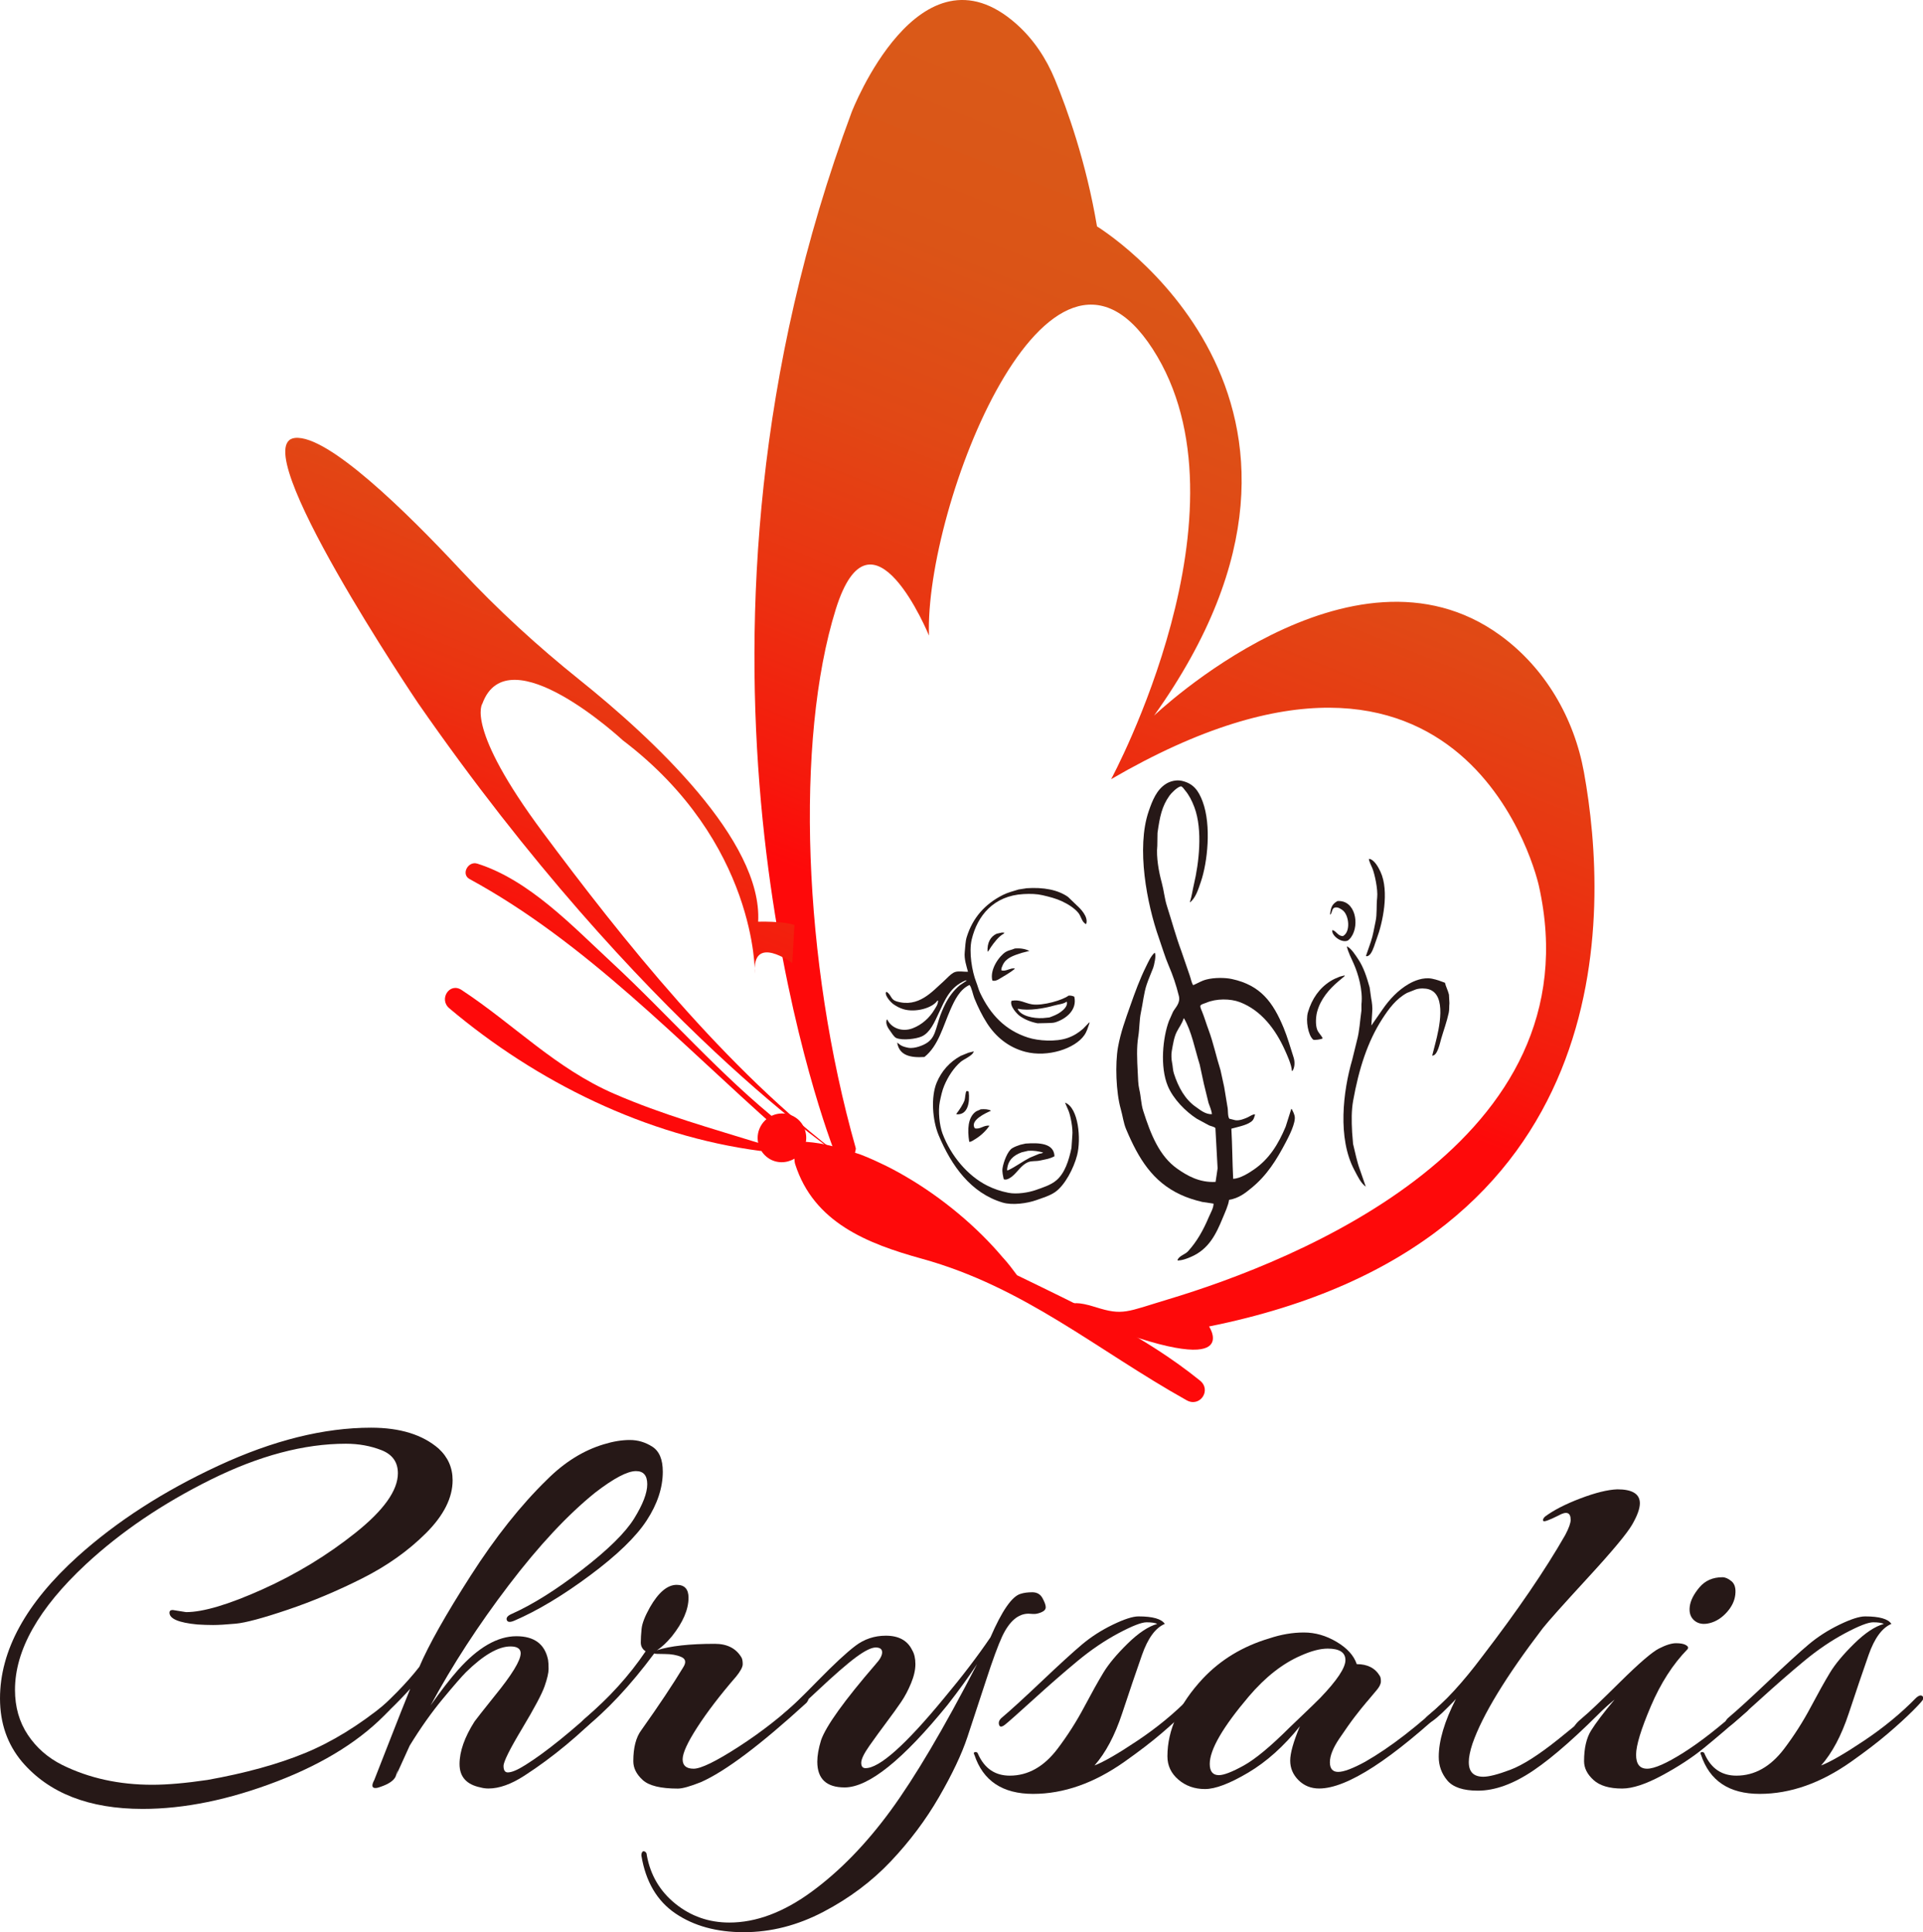
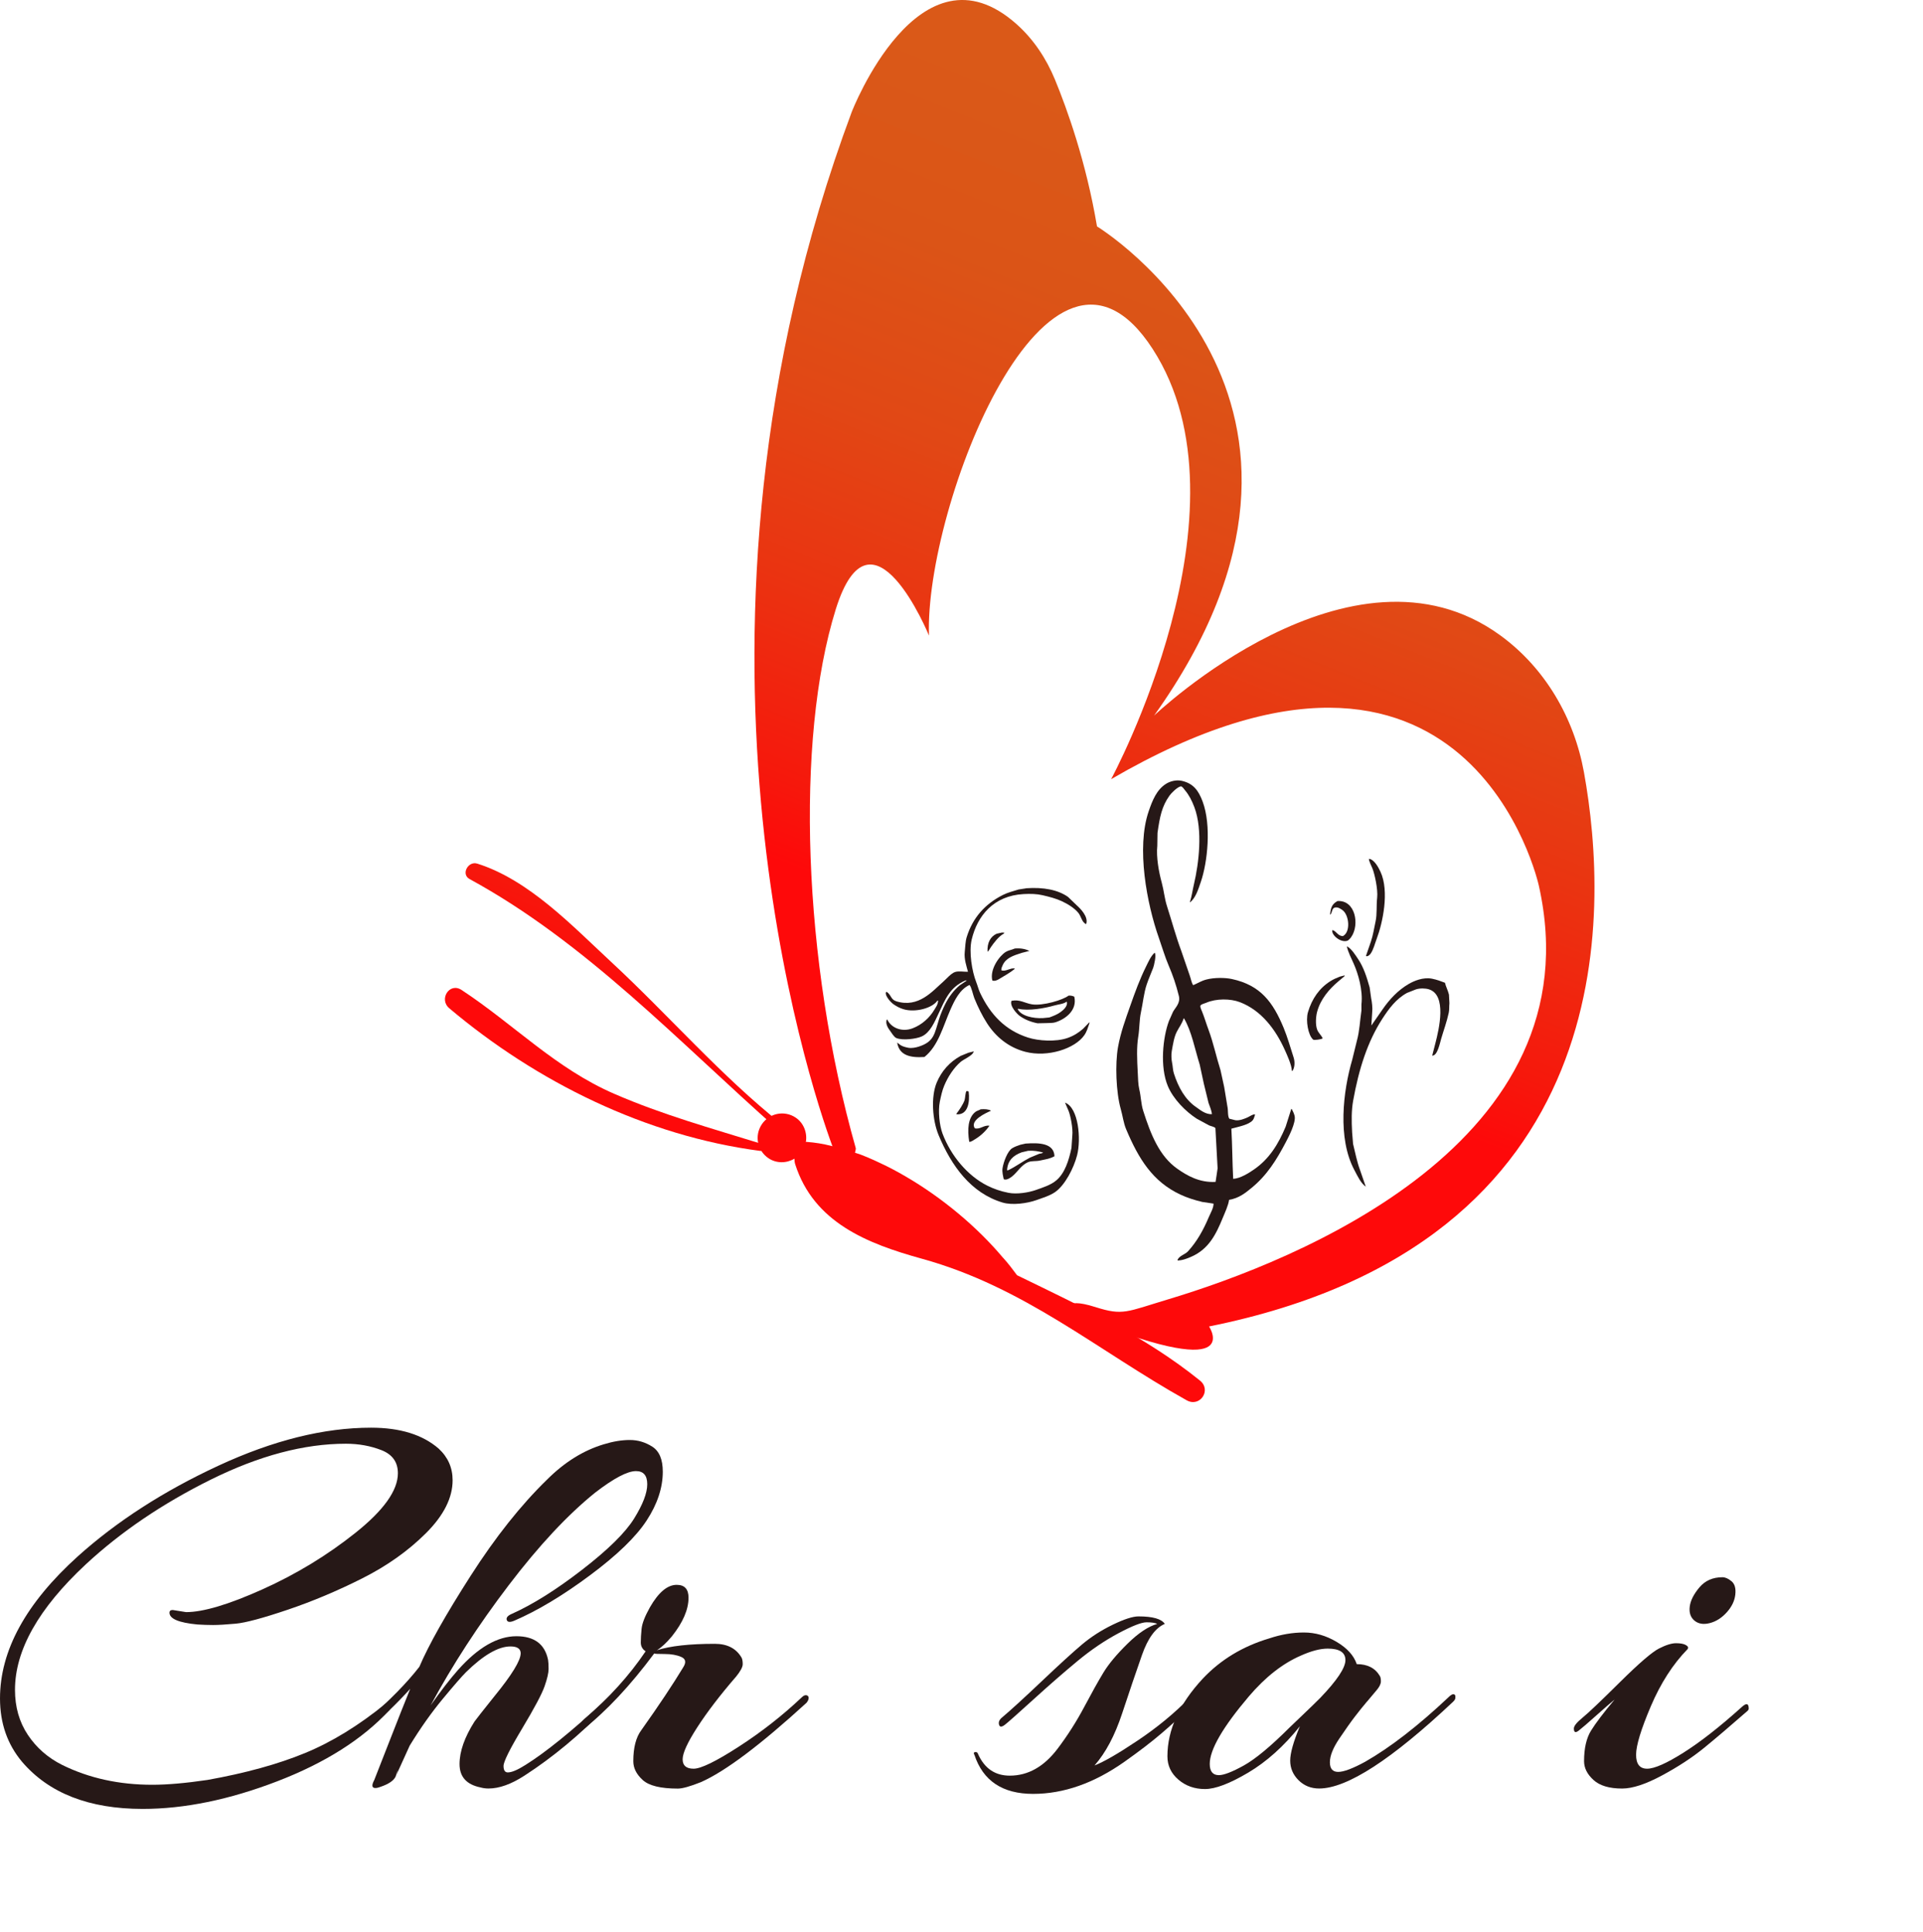
<svg xmlns="http://www.w3.org/2000/svg" xmlns:xlink="http://www.w3.org/1999/xlink" id="Layer_2" viewBox="0 0 835.39 839.51">
  <defs>
    <style>.cls-1{fill:url(#linear-gradient);}.cls-1,.cls-2,.cls-3{fill-rule:evenodd;}.cls-4,.cls-2{fill:#261817;}.cls-5{fill:url(#linear-gradient-3);}.cls-6{fill:url(#linear-gradient-4);}.cls-7{fill:url(#linear-gradient-5);}.cls-3{fill:url(#linear-gradient-2);}</style>
    <linearGradient id="linear-gradient" x1="634.31" y1="-116.7" x2="377.8" y2="304.05" gradientTransform="translate(3.68 262.86) rotate(-9.53)" gradientUnits="userSpaceOnUse">
      <stop offset=".11" stop-color="#da5918" />
      <stop offset=".27" stop-color="#db5417" />
      <stop offset=".43" stop-color="#e14815" />
      <stop offset=".59" stop-color="#ea3411" />
      <stop offset=".76" stop-color="#f6180c" />
      <stop offset=".83" stop-color="#fe090a" />
    </linearGradient>
    <linearGradient id="linear-gradient-2" x1="442.34" y1="-233.74" x2="185.83" y2="187.02" gradientTransform="translate(3.68 262.86) rotate(-9.53)" gradientUnits="userSpaceOnUse">
      <stop offset=".33" stop-color="#da5918" />
      <stop offset=".48" stop-color="#db5417" />
      <stop offset=".63" stop-color="#e14815" />
      <stop offset=".78" stop-color="#ea3411" />
      <stop offset=".93" stop-color="#f6180c" />
      <stop offset="1" stop-color="#fe090a" />
    </linearGradient>
    <linearGradient id="linear-gradient-3" x1="649.44" y1="-107.48" x2="392.93" y2="313.27" xlink:href="#linear-gradient-2" />
    <linearGradient id="linear-gradient-4" x1="493.46" y1="-202.57" x2="236.94" y2="218.18" xlink:href="#linear-gradient-2" />
    <linearGradient id="linear-gradient-5" x1="490.25" y1="-204.53" x2="233.73" y2="216.22" xlink:href="#linear-gradient-2" />
  </defs>
  <g id="opt1">
    <g id="Layer_9">
      <g>
        <path class="cls-4" d="M75.01,699.49l5.82,.93c7.46,0,18.52-3.3,33.2-9.9,14.68-6.6,28.15-14.79,40.42-24.58,12.27-9.79,18.4-18.4,18.4-25.86,0-4.81-2.37-8.15-7.11-10.02-4.74-1.86-9.9-2.8-15.49-2.8-18.17,0-37.74,5.21-58.71,15.61-20.97,10.41-39.06,22.68-54.28,36.81-20.5,19.1-30.75,37.27-30.75,54.51,0,7.46,1.86,13.98,5.59,19.57,3.73,5.59,8.7,9.94,14.91,13.05,11.65,5.75,24.69,8.62,39.14,8.62,6.52,0,14.52-.7,24-2.1,16.46-2.95,30.55-6.83,42.28-11.65,11.72-4.81,23.49-12.03,35.29-21.67,.62-.31,1.01-.46,1.17-.46,.78,0,1.17,.35,1.17,1.05s-.31,1.52-.93,2.45c-11.65,12.58-27.88,22.87-48.69,30.87-20.81,8-40.3,12-58.47,12-23.3,0-40.77-6.84-52.42-20.5-6.37-7.61-9.55-16.77-9.55-27.49,0-20.81,11.26-41.39,33.78-61.73,16.93-15.22,37.27-28.34,61.04-39.37,23.76-11.03,45.89-16.54,66.39-16.54,12.58,0,22.37,3.03,29.35,9.09,4.04,3.73,6.06,8.31,6.06,13.74,0,7.61-3.84,15.26-11.53,22.95-7.69,7.69-16.93,14.25-27.72,19.68-10.8,5.44-21.59,9.98-32.38,13.63-10.8,3.65-18.33,5.67-22.6,6.06-4.27,.39-7.54,.58-9.79,.58s-4.54-.08-6.87-.23c-8.08-.77-12.11-2.48-12.11-5.13,0-.77,.47-1.16,1.4-1.16Z" />
        <path class="cls-4" d="M226.2,718.36c0-2.02-1.48-3.03-4.43-3.03-5.28,0-11.73,3.73-19.33,11.18-1.86,1.86-5.24,5.75-10.13,11.65-4.89,5.9-9.67,12.66-14.33,20.27l-5.82,12.81,.7-2.33c-.31,.62-.62,1.55-.93,2.8-.78,1.86-3.03,3.42-6.76,4.66-.78,.31-1.48,.47-2.1,.47-1.55,0-1.71-1.17-.47-3.5,.62-1.55,2.8-7.11,6.52-16.66s6.76-17.2,9.09-22.95c-6.06,6.68-11.73,12.11-17.01,16.31-1.55,1.24-2.64,1.4-3.26,.47-.15-.15-.23-.47-.23-.93s.7-1.32,2.1-2.56c9.47-8.23,16.93-15.84,22.36-22.83,4.04-9.47,11.45-22.63,22.25-39.49,10.79-16.85,21.86-30.79,33.2-41.82,7.61-7.61,15.84-12.73,24.69-15.38,4.04-1.24,7.8-1.86,11.3-1.86s6.76,.97,9.78,2.91c3.03,1.94,4.54,5.55,4.54,10.83,0,6.99-2.33,14.06-6.99,21.2-4.66,7.15-12.89,15.11-24.69,23.88-11.8,8.78-22.75,15.34-32.85,19.69-1.86,.78-2.95,.66-3.26-.35-.31-1.01,.47-1.9,2.33-2.68,9.01-4.04,19.14-10.4,30.4-19.1,11.26-8.7,18.79-16.11,22.6-22.25,3.8-6.13,5.71-11.1,5.71-14.91s-1.63-5.71-4.89-5.71c-3.73,0-9.63,3.11-17.7,9.32-11.96,9.63-24.5,23.06-37.62,40.3-13.13,17.24-24.43,34.64-33.9,52.18,4.35-6.21,8.31-11.34,11.88-15.38,8.7-9.78,17.16-14.68,25.39-14.68,7.77,0,12.35,3.42,13.75,10.25,.15,.93,.23,2.25,.23,3.96s-.58,4.23-1.75,7.57c-1.17,3.34-4.43,9.47-9.78,18.4-5.36,8.93-8.04,14.33-8.04,16.19s.62,2.8,1.86,2.8c1.71,0,4.27-1.09,7.69-3.26,8.7-5.43,20.03-14.6,34.01-27.49,1.86-1.86,2.76-2.17,2.68-.93-.08,1.24-.58,2.41-1.51,3.49-11.5,11.8-23.38,21.67-35.64,29.59-5.75,3.73-10.95,5.59-15.61,5.59-1.24,0-2.41-.16-3.5-.47-6.06-1.24-9.09-4.62-9.09-10.13s2.17-11.68,6.52-18.52c.78-1.09,3.65-4.74,8.62-10.95,7.61-9.32,11.41-15.53,11.41-18.64Z" />
        <path class="cls-4" d="M319.62,728.61c-6.84,7.92-12.39,15.18-16.66,21.78-4.27,6.6-6.41,11.26-6.41,13.98s1.59,4.08,4.78,4.08,9.7-3.18,19.57-9.55c9.86-6.37,18.99-13.51,27.37-21.43,.78-.77,1.47-1.08,2.1-.93,.62,.16,.93,.55,.93,1.17s-.31,1.32-.93,2.1c-20.03,18.33-35.33,29.82-45.89,34.48-4.66,1.86-8,2.8-10.02,2.8-7.45,0-12.54-1.24-15.26-3.73-2.72-2.48-4.08-5.2-4.08-8.15,0-5.9,1.16-10.4,3.49-13.51,7.61-10.72,13.66-19.8,18.17-27.26,1.4-2.17,1.12-3.69-.82-4.54-1.94-.85-4.35-1.28-7.22-1.28s-4.39-.08-4.54-.23c-10.41,13.98-20.73,25.01-30.98,33.08-1.24,1.09-1.94,1.09-2.1,0,0-1.24,.85-2.72,2.56-4.43,10.87-9.32,19.8-19.18,26.79-29.59-1.4-.93-2.1-2.21-2.1-3.84s.12-3.61,.35-5.94c.23-2.33,1.43-5.43,3.61-9.32,3.73-6.52,7.61-9.78,11.65-9.78,3.41,0,5.13,1.86,5.13,5.59,0,5.13-2.41,10.72-7.22,16.77-2.33,2.8-4.51,4.82-6.52,6.06,5.74-1.86,14.13-2.8,25.16-2.8,5.43,0,9.32,2.02,11.65,6.06,.31,.62,.47,1.55,.47,2.8s-1.01,3.11-3.03,5.59Z" />
-         <path class="cls-4" d="M380.42,723.02c1.86-2.02,2.8-3.73,2.8-5.13s-.93-2.1-2.8-2.1-4.7,1.4-8.5,4.19c-3.81,2.8-9.52,7.77-17.12,14.91-7.61,7.14-12.16,11.3-13.63,12.46-1.48,1.17-2.25,1.2-2.33,.12-.08-1.09,.89-2.45,2.91-4.08,2.02-1.63,6.52-6.02,13.51-13.16,6.99-7.14,12.42-12.19,16.31-15.14,3.88-2.95,8.31-4.43,13.28-4.43,5.59,0,9.4,2.1,11.42,6.29,.93,1.55,1.4,3.57,1.4,6.06s-.62,5.24-1.87,8.27-2.68,5.75-4.31,8.15c-1.63,2.41-3.73,5.32-6.29,8.74-2.56,3.42-5.05,6.84-7.45,10.25-2.41,3.42-3.61,5.9-3.61,7.46s.62,2.33,1.86,2.33c6.06,0,17.39-10.09,34.01-30.29,7.92-9.47,14.68-18.32,20.27-26.56,4.97-11.49,9.32-17.78,13.05-18.87,1.4-.47,3.11-.7,5.13-.7s3.5,.86,4.43,2.56c.93,1.71,1.4,3.03,1.4,3.96s-.66,1.67-1.98,2.21c-1.32,.55-2.49,.78-3.5,.7-1.01-.08-1.67-.12-1.98-.12-4.51,0-8.31,3.26-11.42,9.78-1.86,4.04-4.23,10.48-7.1,19.34-2.88,8.85-5.56,17.01-8.04,24.46-2.48,7.46-6.6,16.15-12.35,26.09-5.75,9.94-12.74,19.26-20.97,27.96-8.23,8.7-17.98,16-29.24,21.9-11.26,5.9-22.79,8.85-34.59,8.85s-21.7-2.72-29.7-8.15c-8-5.44-12.93-13.83-14.79-25.16,0-.78,.16-1.32,.47-1.63,.31-.31,.7-.31,1.17,0,.46,.31,.7,.77,.7,1.4,1.55,8.7,5.71,15.76,12.46,21.2,6.76,5.43,14.56,8.15,23.41,8.15,11.65,0,23.57-4.47,35.76-13.4,12.19-8.93,23.61-20.66,34.25-35.18,10.63-14.52,23.18-35.76,37.62-63.72-3.58,5.44-7.84,11.34-12.81,17.71-19.42,23.92-34.33,35.88-44.73,35.88-7.92,0-11.88-3.73-11.88-11.18,0-2.64,.54-5.74,1.63-9.32,2.17-6.21,10.09-17.24,23.76-33.08Z" />
        <path class="cls-4" d="M423.29,762.39c-.15-.15-.23-.39-.23-.7s.27-.47,.81-.47,.89,.31,1.05,.93c2.8,6.21,7.38,9.32,13.75,9.32,7.92,0,14.83-3.88,20.73-11.65,4.34-5.74,8.19-11.76,11.53-18.05,3.34-6.29,6.13-11.3,8.39-15.03,2.25-3.73,5.74-7.92,10.48-12.58,4.74-4.66,9.05-7.53,12.93-8.62-.93-.47-2.49-.7-4.66-.7s-6.25,1.59-12.23,4.78c-5.98,3.19-11.92,7.22-17.82,12.11-5.9,4.89-12.27,10.45-19.1,16.66-6.84,6.21-10.95,9.86-12.35,10.95-1.4,1.09-2.25,1.09-2.56,0-.31-1.09,.08-2.1,1.17-3.03,4.04-3.41,9.86-8.74,17.47-15.96,7.61-7.22,13.4-12.5,17.36-15.84,3.96-3.34,8.42-6.21,13.39-8.62,4.97-2.41,8.7-3.61,11.18-3.61,6.21,0,10.02,1.09,11.42,3.26-4.04,1.71-7.34,6.21-9.9,13.51-2.56,7.3-5.44,15.77-8.62,25.39-3.18,9.63-7.19,17.16-12,22.6,4.04-1.55,10.29-5.16,18.75-10.83,8.46-5.67,15.96-11.84,22.48-18.52,1.4-1.24,2.41-1.4,3.03-.47v1.05c0,.39-1.48,2.06-4.43,5.01-2.95,2.95-6.56,6.25-10.83,9.9-4.27,3.65-9.59,7.73-15.96,12.23-13.2,9.32-26.44,13.98-39.72,13.98s-21.78-5.67-25.51-17.01Z" />
        <path class="cls-4" d="M593.81,739.33c-1.71,2.02-3.46,4.19-5.24,6.52-1.79,2.33-4.04,5.52-6.76,9.55-2.72,4.04-4.08,7.46-4.08,10.25s1.2,4.19,3.61,4.19,6.33-1.47,11.76-4.43c10.87-6.21,22.9-15.53,36.11-27.96,1.55-1.55,2.56-1.78,3.03-.7v.93c0,.47-.31,1.01-.93,1.63-26.71,25.16-46.13,37.74-58.24,37.74-3.57,0-6.56-1.21-8.97-3.61-2.41-2.41-3.61-5.24-3.61-8.5s1.4-8.23,4.2-14.91c-6.99,8.7-14.48,15.42-22.48,20.15-8,4.74-14.25,7.11-18.75,7.11s-8.35-1.36-11.53-4.08c-3.18-2.72-4.78-6.09-4.78-10.13,0-11.49,5.13-22.75,15.38-33.78,7.76-8.23,17.39-14.05,28.89-17.47,5.13-1.71,10.13-2.56,15.03-2.56s9.63,1.36,14.21,4.08c4.58,2.72,7.49,5.94,8.74,9.67,4.66,0,8,1.71,10.02,5.13,.31,.47,.47,1.24,.47,2.33s-.58,2.33-1.75,3.73c-1.16,1.4-2.6,3.11-4.31,5.13Zm-17.01-23.06c-3.26,0-7.14,1.01-11.65,3.03-7.92,3.42-15.45,9.32-22.6,17.71-11.34,13.36-17.01,23.14-17.01,29.35,0,3.26,1.32,4.89,3.96,4.89,2.17,0,5.78-1.4,10.83-4.19,5.04-2.8,11.68-8.31,19.92-16.54,.47-.47,2.25-2.17,5.36-5.13,3.11-2.95,5.74-5.51,7.92-7.69,7.3-7.61,10.95-13.08,10.95-16.42s-2.56-5.01-7.69-5.01Z" />
-         <path class="cls-4" d="M638.08,765.65c0,4.19,2.1,6.29,6.29,6.29,2.48,0,6.4-1.01,11.76-3.03,5.36-2.02,12.31-6.44,20.85-13.28,8.54-6.83,14.29-11.77,17.24-14.79,2.95-3.03,4.74-4.5,5.36-4.43,.62,.08,.85,.55,.7,1.4-.16,.86-.55,1.59-1.17,2.21-13.2,13.51-24.15,23.22-32.85,29.12-8.7,5.9-16.77,8.85-24.23,8.85-6.37,0-10.8-1.48-13.28-4.43-2.48-2.95-3.73-6.37-3.73-10.25,0-6.99,2.48-15.38,7.45-25.16-9.01,9.63-13.51,12.74-13.51,9.32,0-.62,.46-1.32,1.4-2.1,7.3-5.9,15.14-14.44,23.53-25.63,15.38-20.03,27.41-37.66,36.11-52.88,1.55-2.95,2.33-5.13,2.33-6.52,0-3.26-1.79-3.88-5.36-1.86-4.04,2.02-6.21,2.8-6.52,2.33-.31-.47-.08-1.09,.7-1.86,3.73-2.8,8.85-5.43,15.38-7.92,6.52-2.48,11.88-3.8,16.07-3.96,6.52,0,9.79,2.02,9.79,6.06,0,2.33-1.13,5.44-3.38,9.32-2.25,3.88-8.7,11.61-19.34,23.18-10.64,11.57-17.12,18.83-19.45,21.78-16,20.97-26.17,37.66-30.52,50.09-1.09,3.26-1.63,5.98-1.63,8.15Z" />
        <path class="cls-4" d="M733.12,716.5c-6.37,6.52-11.69,14.79-15.96,24.81-4.27,10.02-6.41,17.05-6.41,21.08s1.59,6.06,4.78,6.06,8.46-2.33,15.84-6.99c7.37-4.66,15.8-11.26,25.28-19.8,2.02-1.86,3.03-1.63,3.03,.7,0,.31-.16,.62-.47,.93-7.45,6.52-13.74,11.88-18.87,16.07-5.13,4.19-11.22,8.19-18.29,12-7.07,3.81-12.85,5.71-17.36,5.71-5.59,0-9.75-1.24-12.46-3.73-2.72-2.48-4.08-5.2-4.08-8.15,0-5.59,1.01-10.02,3.03-13.28,2.02-3.26,5.43-7.77,10.25-13.51-1.71,1.4-4.39,3.73-8.04,6.99-3.65,3.26-6.17,5.44-7.57,6.52-1.4,1.09-2.1,.78-2.1-.93,0-1.08,1.25-2.64,3.73-4.66,2.48-2.02,7.88-7.14,16.19-15.38,8.31-8.23,13.98-13.12,17.01-14.68,3.03-1.55,5.51-2.33,7.45-2.33s3.38,.27,4.31,.82c.93,.55,1.17,1.13,.7,1.75Zm3.03-12.35c-1.71-1.4-2.41-3.41-2.1-6.06,.31-2.64,1.71-5.43,4.19-8.39,2.48-2.95,5.83-4.43,10.02-4.43,1.24,0,2.56,.58,3.96,1.75,1.4,1.17,1.94,3.11,1.63,5.82-.31,2.72-1.55,5.28-3.73,7.69-2.18,2.41-4.62,3.96-7.34,4.66-2.72,.7-4.93,.35-6.64-1.05Z" />
-         <path class="cls-4" d="M738.94,762.39c-.15-.15-.23-.39-.23-.7s.27-.47,.81-.47,.89,.31,1.05,.93c2.8,6.21,7.38,9.32,13.75,9.32,7.92,0,14.83-3.88,20.73-11.65,4.34-5.74,8.19-11.76,11.53-18.05,3.34-6.29,6.13-11.3,8.39-15.03,2.25-3.73,5.74-7.92,10.48-12.58,4.74-4.66,9.05-7.53,12.93-8.62-.93-.47-2.49-.7-4.66-.7s-6.25,1.59-12.23,4.78c-5.98,3.19-11.92,7.22-17.82,12.11-5.9,4.89-12.27,10.45-19.1,16.66-6.84,6.21-10.95,9.86-12.35,10.95-1.4,1.09-2.25,1.09-2.56,0-.31-1.09,.08-2.1,1.17-3.03,4.04-3.41,9.86-8.74,17.47-15.96,7.61-7.22,13.4-12.5,17.36-15.84,3.96-3.34,8.42-6.21,13.39-8.62,4.97-2.41,8.7-3.61,11.18-3.61,6.21,0,10.02,1.09,11.42,3.26-4.04,1.71-7.34,6.21-9.9,13.51-2.56,7.3-5.44,15.77-8.62,25.39-3.18,9.63-7.19,17.16-12,22.6,4.04-1.55,10.29-5.16,18.75-10.83,8.46-5.67,15.96-11.84,22.48-18.52,1.4-1.24,2.41-1.4,3.03-.47v1.05c0,.39-1.48,2.06-4.43,5.01-2.95,2.95-6.56,6.25-10.83,9.9-4.27,3.65-9.59,7.73-15.96,12.23-13.2,9.32-26.44,13.98-39.72,13.98s-21.78-5.67-25.51-17.01Z" />
      </g>
      <path class="cls-1" d="M366.28,503.02c-2.28-1.02-3.94-3.04-4.8-5.39-9.43-25.73-75.84-222.49,8.52-448.97,0,0,29.33-75.86,71.64-38.15,7.36,6.56,12.88,14.9,16.64,24.02,5.26,12.76,13.58,35.85,18.28,63.84,0,0,123.04,74.9,24.78,212.56,0,0,85.71-81.92,150.37-34.92,19.49,14.17,32.11,35.84,36.4,59.55,10.9,60.29,16.98,204.58-162.87,240.75,0,0,17.53,26.39-60.56-6.18,0,0-4.15-7.1,11.23-2.23,12,3.81,13.43,2.07,31.45-3.34,55.44-16.65,186.15-68.27,161.14-179.79,0,0-29.92-136.95-185.8-46.24,0,0,63.25-116.96,18.06-186.89-45.2-69.94-99.16,68.69-97.19,124.5,0,0-25.03-61.16-40.53-11.31-17.59,56.54-14.37,152.71,8.75,234.11,0,0-.32,6.37-5.5,4.07Z" />
-       <path class="cls-3" d="M366.28,503.02s-87.21-57.03-184.68-197.55c0,0-76.21-112.95-53.42-115.2,14.24-1.41,48.34,32.06,71.92,57.36,16.02,17.19,33.36,33.07,51.69,47.76,31.68,25.4,79.5,69.79,77.57,105.07,0,0,10.67-.34,15.75,1.41l-.92,16.57s-17.59-13.03-16.26,4.51c0,0,1.01-56.97-57.38-101.31,0,0-49.87-46.34-61-15.92,0,0-7.67,10.31,26.28,55.93,33.95,45.62,79.49,103.21,130.45,141.38Z" />
      <g>
        <path class="cls-5" d="M441.84,554.06c27.56,13.42,55.44,26.36,79.41,45.73,5.23,4.16,.02,11.87-5.79,8.57-38.88-21.73-70.42-49.17-114.94-61.47-23.83-6.58-46.95-15.74-55.06-41.02-.27-.83-.32-1.72-.34-2.46-3.41,2.04-7.81,2.15-11.3-.21-4.88-3.3-6.15-9.87-2.85-14.75,3.29-4.87,9.87-6.14,14.73-2.85,3.49,2.37,5.07,6.62,4.38,10.6,.14-.04,.22-.17,.37-.08,3.52,.26,7.17,.83,10.76,1.77,2.43,.48,4.91,1.2,7.34,1.99,.93,.2,1.87,.53,2.77,.91,1.68,.5,3.38,1.12,5.1,1.86l.07,.04c.18,.04,.4,.18,.67,.25l.07,.05c1.72,.74,3.43,1.49,5.19,2.35,3.55,1.65,7.14,3.54,10.63,5.58,16.29,9.42,31.53,22.26,42.62,35.47l.07,.05c2.24,2.47,4.2,5.06,6.08,7.61Z" />
        <path class="cls-6" d="M266.87,475.25c-25.64-11.14-43.51-30.11-66.34-45.13-5.27-3.47-9.99,4.04-5.36,7.94,38,32.08,85.52,55.48,135.08,61.98,1.78,.23,2.29-2.54,.6-3.06-21.68-6.73-43.11-12.65-63.98-21.74Z" />
        <path class="cls-7" d="M207.31,375.22c-3.92-1.24-7.17,4.59-3.32,6.7,50.65,27.58,91.05,70.94,134.12,108.98,1.37,1.2,3.08-1.22,1.61-2.39-26.74-21.26-49.13-47.32-74.15-70.52-17.06-15.82-35.79-35.7-58.25-42.78Z" />
      </g>
      <path class="cls-2" d="M594.7,373.14c2.26,.21,4.12,3.69,5.02,5.64,3.95,8.54,.88,22.39-1.62,29-.85,2.24-1.41,4.75-2.7,6.59-.31,.44-1.27,1.4-2.01,.97,.71-2.05,1.42-4.11,2.13-6.16,.95-2.78,1.41-5.84,2.05-8.82,.71-3.29,.29-6.68,.7-10.4,.39-3.52-1.1-10.31-2.08-12.71-.31-.76-1.71-3.55-1.48-4.11Zm-13.69,18.35c7.81-.55,9.7,10.26,6.03,15.56-.38,.54-1.09,1.46-1.77,1.69-2.77,.92-6.91-2.37-6.5-4.63h.07c1.85,.46,2.2,2.52,4.53,2.61,3.5-1.8,2.71-9.21-.15-11.29-.63-.46-2.18-1.65-3.64-1-.97,.43-.92,2.24-1.63,2.95l-.14-.13c.34-3.06,.9-4.48,3.21-5.76Zm4.05,19.65c1.92,.8,3.85,3.94,5.03,5.71,2.28,3.43,3.62,7.55,4.91,12.16,.22,1.56,.43,3.12,.65,4.68,.35,1.58,.67,4.27,.46,6.09-.12,1.89-.24,3.78-.36,5.67h.07c1.58-2.28,3.16-4.56,4.75-6.84,2.96-4.32,6.7-8.38,11.43-11.12,2.24-1.29,6.22-3.04,10.11-2.27,2.07,.41,3.83,1.08,5.61,1.76,.39,1.7,1.27,3.26,1.74,5.16l.2,3.71c-.16,1.59,0,2.81-.3,4.2-.85,3.93-2.17,7.45-3.25,11.14-.6,2.03-1.63,7.54-3.92,7.46v-.07l1.37-5.32c1.59-6.17,5.11-21.01-2.86-23.44-1.49-.45-3.82-.52-5.58,.04-1.3,.51-2.6,1.03-3.9,1.54-4.76,2.62-7.86,6.84-10.69,11.21-6.47,10-10.24,21.92-12.69,35.58-.76,4.23-.73,8.68-.45,13.78,.13,1.68,.27,3.35,.41,5.03,.98,3.97,1.68,7.73,3,11.27,.84,2.44,1.68,4.87,2.52,7.31-2.19-1.54-3.57-4.63-4.9-7.11-7.49-13.91-4.95-34.45-1-47.99,.69-2.81,1.38-5.61,2.07-8.42,1.13-4.14,1.29-8.5,1.95-13.06v-2.66c.71-6.24-1.5-13.44-3.36-17.63-1.03-2.33-2.41-4.95-3-7.55Zm-1.04,12.68l.2,.06-.25,.35c-.85,.71-1.7,1.42-2.54,2.13-3.99,3.38-7.76,7.69-9.25,13.26-.52,1.94-.81,5.5,.02,7.71,.56,1.5,1.74,2.34,2.4,3.79l-.19,.14c-.33,.24-3.48,.81-3.96,.41-2.13-1.82-3.32-8.26-2.24-11.91,1.73-5.85,4.95-10.46,9.77-13.49,1.22-.76,2.66-1.42,4.08-1.95,.66-.17,1.31-.34,1.97-.51Z" />
      <path class="cls-2" d="M445.8,385.92c7.55-.52,13.75,.67,18.14,3.74,1.29,1.24,2.57,2.47,3.86,3.71,1.41,1.27,5.22,4.95,4.03,8.16-1.94-.91-2.08-3.35-3.39-4.93-1.78-2.15-4.58-3.84-7.19-5.06-2.53-1.18-5.44-1.92-8.38-2.6-2.46-.57-5.15-.65-8.2-.49-13.11,.71-20.09,9.51-22.53,19.69-1.32,5.51,.15,13.98,1.93,18.5,.66,1.67,.99,3.21,1.72,4.76,4.45,9.38,10.83,16.2,20.85,19.41,4.39,1.4,12,1.98,17.22,.13,2.64-.93,4.77-2.31,6.63-3.95,.9-.93,1.8-1.87,2.71-2.8h.07l.02,.33c-.7,2-1.15,3.67-2.24,5.24-4.07,5.87-15.92,9.74-25.59,7.23-7.35-1.9-12.92-6.56-16.69-12.45-2.12-3.31-3.92-6.98-5.51-10.87-.51-1.26-1.27-5-2.1-5.73-4.2,1.92-6.44,6.57-8.26,10.68-3.24,7.32-5.26,15.81-11.31,20.61-6.26,.42-10.97-.73-11.84-6.27l1.46,1.12c.91,.58,2.19,.93,3.38,1.15,1.51,.28,3.35-.12,4.56-.51,6.75-2.18,6.8-5.64,8.79-11.91,.74-2.33,1.67-4.51,2.7-6.59,1.49-3,3.73-6.04,6.27-8.11,1.03-.7,2.05-1.4,3.08-2.09l-.6-.03c-6.81,2.95-8.75,8.19-11.71,14.46-1.66,3.51-3.55,8.13-7.18,9.82-2.45,1.14-8.42,1.87-11.12,.73-1.02-.43-2.03-2.22-2.69-3.11-.73-.97-2.28-3.18-1.4-4.97l.21,.12c1.6,3.44,6.19,5.54,10.97,3.73,4.07-1.55,7.37-4.61,9.4-8.02,.65-1.09,1.67-2.37,1.64-4.01h-.27c-2.16,3.23-9.55,5.3-14.75,3.74-1.75-.53-3.17-1.33-4.51-2.28-.85-.61-3.58-3.46-3.13-5.01l.13-.14,.19-.14c2.09,1.36,1.69,3.37,4.28,4.15,9.67,2.94,15.62-4.43,20.46-8.68,1.29-1.13,3.27-3.49,4.96-4.06,1.58-.53,3.99-.05,5.64-.11-.6-2.35-1.75-5.5-1.4-8.63,.26-2.29,.24-4.46,.85-6.43,2.61-8.47,8.03-14.45,15.75-18.33,2.05-1.03,4.41-1.63,6.78-2.36,1.1-.17,2.2-.34,3.3-.51Zm-10.52,19.24l1.07,.08-.31,.42c-2.18,1.15-4.25,3.92-5.6,5.88-.45,.65-.76,1.42-1.36,1.93h-.07c-.24-3.83,1.28-6.6,3.96-7.79,.77-.17,1.53-.35,2.3-.52Zm5.56,6.94c2.63-.2,4.54,.2,6.23,.99l-.06,.14h-.13c-1.01,.26-2.01,.51-3.02,.77-3.69,1.18-6.97,2.23-8.34,5.5-.25,.58-.64,1.33-.49,2.09,1.87,.63,3.67-1.06,5.67-.84l.07,.13v.13c-1.98,1.62-4.64,3.08-6.86,4.43-.69,.42-1.87,.95-2.83,.55-1.19-4.87,3.08-10.7,5.84-12.41,1.18-.73,2.49-.83,3.91-1.47Zm23.37,20.47c1.06-.09,1.8,.14,2.48,.46,1.38,5.93-3.86,9.77-8.24,11.14-1.08,.34-2.61,.27-3.9,.34l-3.85,.08c-3.04-.6-5.52-1.65-7.68-3.17-1.12-.79-4.51-4.29-3.61-6.58,3.54-.75,5.75,1,8.85,1.51,4.7,.78,13.69-1.93,15.94-3.79Zm-.71,2.76c.35,1.88-1.56,3.48-2.69,4.33-1.4,1.06-3.05,1.69-4.92,2.39l-2.78,.28c-4.37,.24-9.61-.97-10.97-3.86l.12-.21c4.57,1.1,11.64-.22,15.68-1.38,1.83-.52,4.06-.66,5.3-1.62l.27,.05Z" />
      <path class="cls-2" d="M535.7,512.17c3.17-.14,7.04-2.67,9.08-4.08,6.59-4.54,10.58-11,13.75-18.62,.81-2.57,1.63-5.14,2.44-7.71l.21,.12c.45,.91,.92,1.71,1.22,2.92,.72,2.92-2.76,9.44-3.77,11.37-4.09,7.81-8.26,14.49-14.94,19.95-2.69,2.2-5.44,4.46-9.75,5.18-.33,2.44-1.86,5.65-2.76,7.86-2.98,7.29-6.14,13.53-13.58,16.82-1.63,.72-3.89,1.65-6.02,1.66l-.02-.33c.93-1.86,3.25-2.23,4.58-3.7,3.89-4.28,6.64-9.24,9.03-14.91,.67-1.59,2.08-3.92,2.01-5.76-1.63-.24-3.26-.49-4.89-.73-3.4-.81-6.63-1.84-9.54-3.21-11.97-5.6-18.1-15.46-23.53-28.37-1.16-2.74-1.46-5.69-2.34-8.78-2.06-7.31-2.5-19.63-1.19-26.92,1.17-6.49,3.24-12,5.28-17.83,2.13-6.09,4.22-11.77,6.91-17.19,.99-2,2.08-4.56,3.73-5.98,.87,.95-.34,5.76-.64,6.55-.9,2.38-1.96,4.71-2.8,7.2-1.29,3.81-1.65,8.1-2.53,12.17-.74,3.44-.56,6.9-1.16,10.56-.77,4.73-.52,10.02-.22,15.56,.13,2.49,.15,5.14,.66,7.27,.78,3.29,.75,6.36,1.7,9.34,3.32,10.42,7.06,19.73,14.79,25.18,4.19,2.96,9.62,6.14,16.66,5.74,.25-1.84,.63-3.82,.88-5.9l-.95-17.49c-.66-.65-1.91-.77-2.79-1.18-1.78-.97-3.56-1.93-5.34-2.9-4.78-3.09-10.14-8.45-12.53-14.14-3.53-8.41-2.17-21.22,.46-28.27l1.78-4.02c.96-1.78,3.31-3.77,2.55-6.85-1.18-4.81-2.62-9.03-4.44-13.25-1.63-3.78-2.77-7.8-4.23-11.93-5.23-14.81-9.91-39.2-4.44-55.12,1.64-4.79,3.47-9.33,7.53-11.9,1.67-1.06,4.37-1.86,6.84-1.3,5.05,1.15,7.28,4.23,9.06,9.01,3.87,10.39,2.11,26.45-.77,34.86-1.15,3.34-2.19,6.87-4.7,8.96l-.02-.33c.81-2.45,1.1-5,1.72-7.6,2.12-8.99,3.91-23.52,.18-33.44-1.12-2.97-2.33-5.29-4.12-7.42-.31-.37-1.18-1.76-1.82-1.63-1.49,.31-4.04,2.86-4.84,3.98-3.39,4.75-4.23,9.23-5.24,16.23-.03,1.88-.06,3.77-.09,5.65-.52,4.89,.68,11.38,1.92,15.91,.96,3.51,1.21,6.9,2.28,10.24,2.12,6.6,3.91,13.29,6.24,19.53,1.21,3.52,2.42,7.05,3.63,10.57,.52,1.4,.74,3.07,1.49,4.24h.07c1.95-.8,3.34-1.82,5.72-2.44,3.43-.89,8.12-.85,11.09-.2,12.43,2.7,17.84,10.04,22.49,21.31,1.63,3.95,2.91,8.49,4.28,12.73,.7,2.18,.43,4.5-.48,5.87h-.2l-.07-.05c-.1-2.59-2.08-6.86-3.01-8.94-4.11-9.19-10.38-17.35-19.54-20.87-4.12-1.59-10.33-1.64-14.67,.26-.82,.36-1.8,.5-2.4,1.06-.48,.44,.38,2.19,.61,2.76,1.04,2.56,1.81,5.25,2.82,7.95,2.07,5.53,3.32,11.61,5.2,17.53,.53,2.43,1.06,4.86,1.59,7.29,.46,2.81,.92,5.62,1.39,8.43,.41,1.74,.02,4.03,.82,5.34,.88,.22,1.75,.44,2.63,.66,1.84,.29,4.04-.66,5.32-1.22,.66-.29,2.59-1.61,3.26-1.24-.32,.91-.45,1.77-1,2.45-1.65,2.03-6.45,2.89-9.3,3.69,.41,7.3,.43,14.81,.78,21.75Zm-16.25-31.28c-4.58-3.19-7.53-8.39-9.49-14.51-.48-1.5-.43-2.9-.78-4.61-.31-1.51-.41-3.58-.14-5.11,.53-2.95,.96-6.01,2.2-8.43,.98-1.91,2.29-3.55,2.95-5.74h.2c3.3,5.7,4.6,13.01,6.8,20.09,.59,2.74,1.18,5.47,1.77,8.21,.68,2.8,1.37,5.6,2.05,8.4,.49,1.48,1.33,3.2,1.46,4.9-2.87,.11-5.22-1.95-7.02-3.21Z" />
      <path class="cls-2" d="M422.73,456.88l.4,.04-.31,.35c-.63,1.49-4.17,2.95-5.49,4.09-3.05,2.62-5.53,6.48-7.15,10.35-.88,2.1-1.39,4.47-1.89,6.88-.84,4.08-.16,10.4,1.15,13.89,3.64,9.72,10.98,18.43,19.5,22.67,2.79,1.39,5.69,2.41,9.14,3.09,3.68,.73,8.73-.11,11.77-1.17,3.31-1.16,6.62-2.2,9.01-4.21,3.72-3.12,5.48-8.67,6.61-14.11,.12-1.8,.25-3.6,.37-5.4,.35-3-.81-8.75-1.64-10.74-.51-1.17-1.01-2.34-1.52-3.51h.07c5.79,2.21,6.97,15.81,5.16,22.84-1.45,5.63-5.29,13.04-9.57,16-2.31,1.59-5.33,2.48-8.18,3.5-3.83,1.37-10.35,2.3-14.56,1.05-13.79-4.1-22.25-15.93-27.83-29.26-2.71-6.47-3.44-16.64-.84-22.88,2.09-5,5.64-8.99,10.4-11.59,1.13-.46,2.25-.92,3.38-1.38,.68-.17,1.36-.34,2.03-.51Zm-2.86,17.17c.33-.03,.5-.02,.67,.1l.27,.12c.59,4.64-.35,10.28-5.31,9.86v-.27c1.15-1.43,2.9-4.06,3.52-5.84,.28-.8,.35-3.5,.85-3.97Zm6.14,7.91c1.81-.14,3.29-.05,4.42,.56l-.06,.14c-1.94,.84-9.22,4.08-6.9,7.55,2.36,.6,3.83-1.45,6.38-1.14-1.47,2.2-3.84,4.46-6.2,5.85-.61,.36-1.91,1.36-2.6,1.14-.85-5.35-.56-10.42,2.69-12.97,.66-.52,1.5-.65,2.27-1.12Zm19.55,14.89c5.82-.41,12.3-.22,12.53,5.5-2.13,1.16-3.41,1.23-6.28,1.87-1.81,.4-3.58,.07-5.08,.67-3.14,1.26-4.6,4.29-7.04,6.23-.61,.48-2.23,1.67-3.38,1.31l-.27-.12c-.26-1.3-.78-3.15-.52-4.76,.43-2.75,2.19-7.43,4.18-8.67,1.02-.63,2.35-1.13,3.57-1.52,.77-.17,1.53-.35,2.3-.52Zm7.45,3.85l.07,.13c-.44,.33-1.09,.28-1.7,.49-1.34,.56-2.69,1.12-4.03,1.68-3.22,1.66-5.98,3.8-9.34,5.42l-.53,.03c.27-4.34,2.76-6.44,6.29-7.78,.96-.23,1.92-.46,2.89-.69,2.7-.14,4.45,.25,6.35,.72Z" />
    </g>
  </g>
</svg>